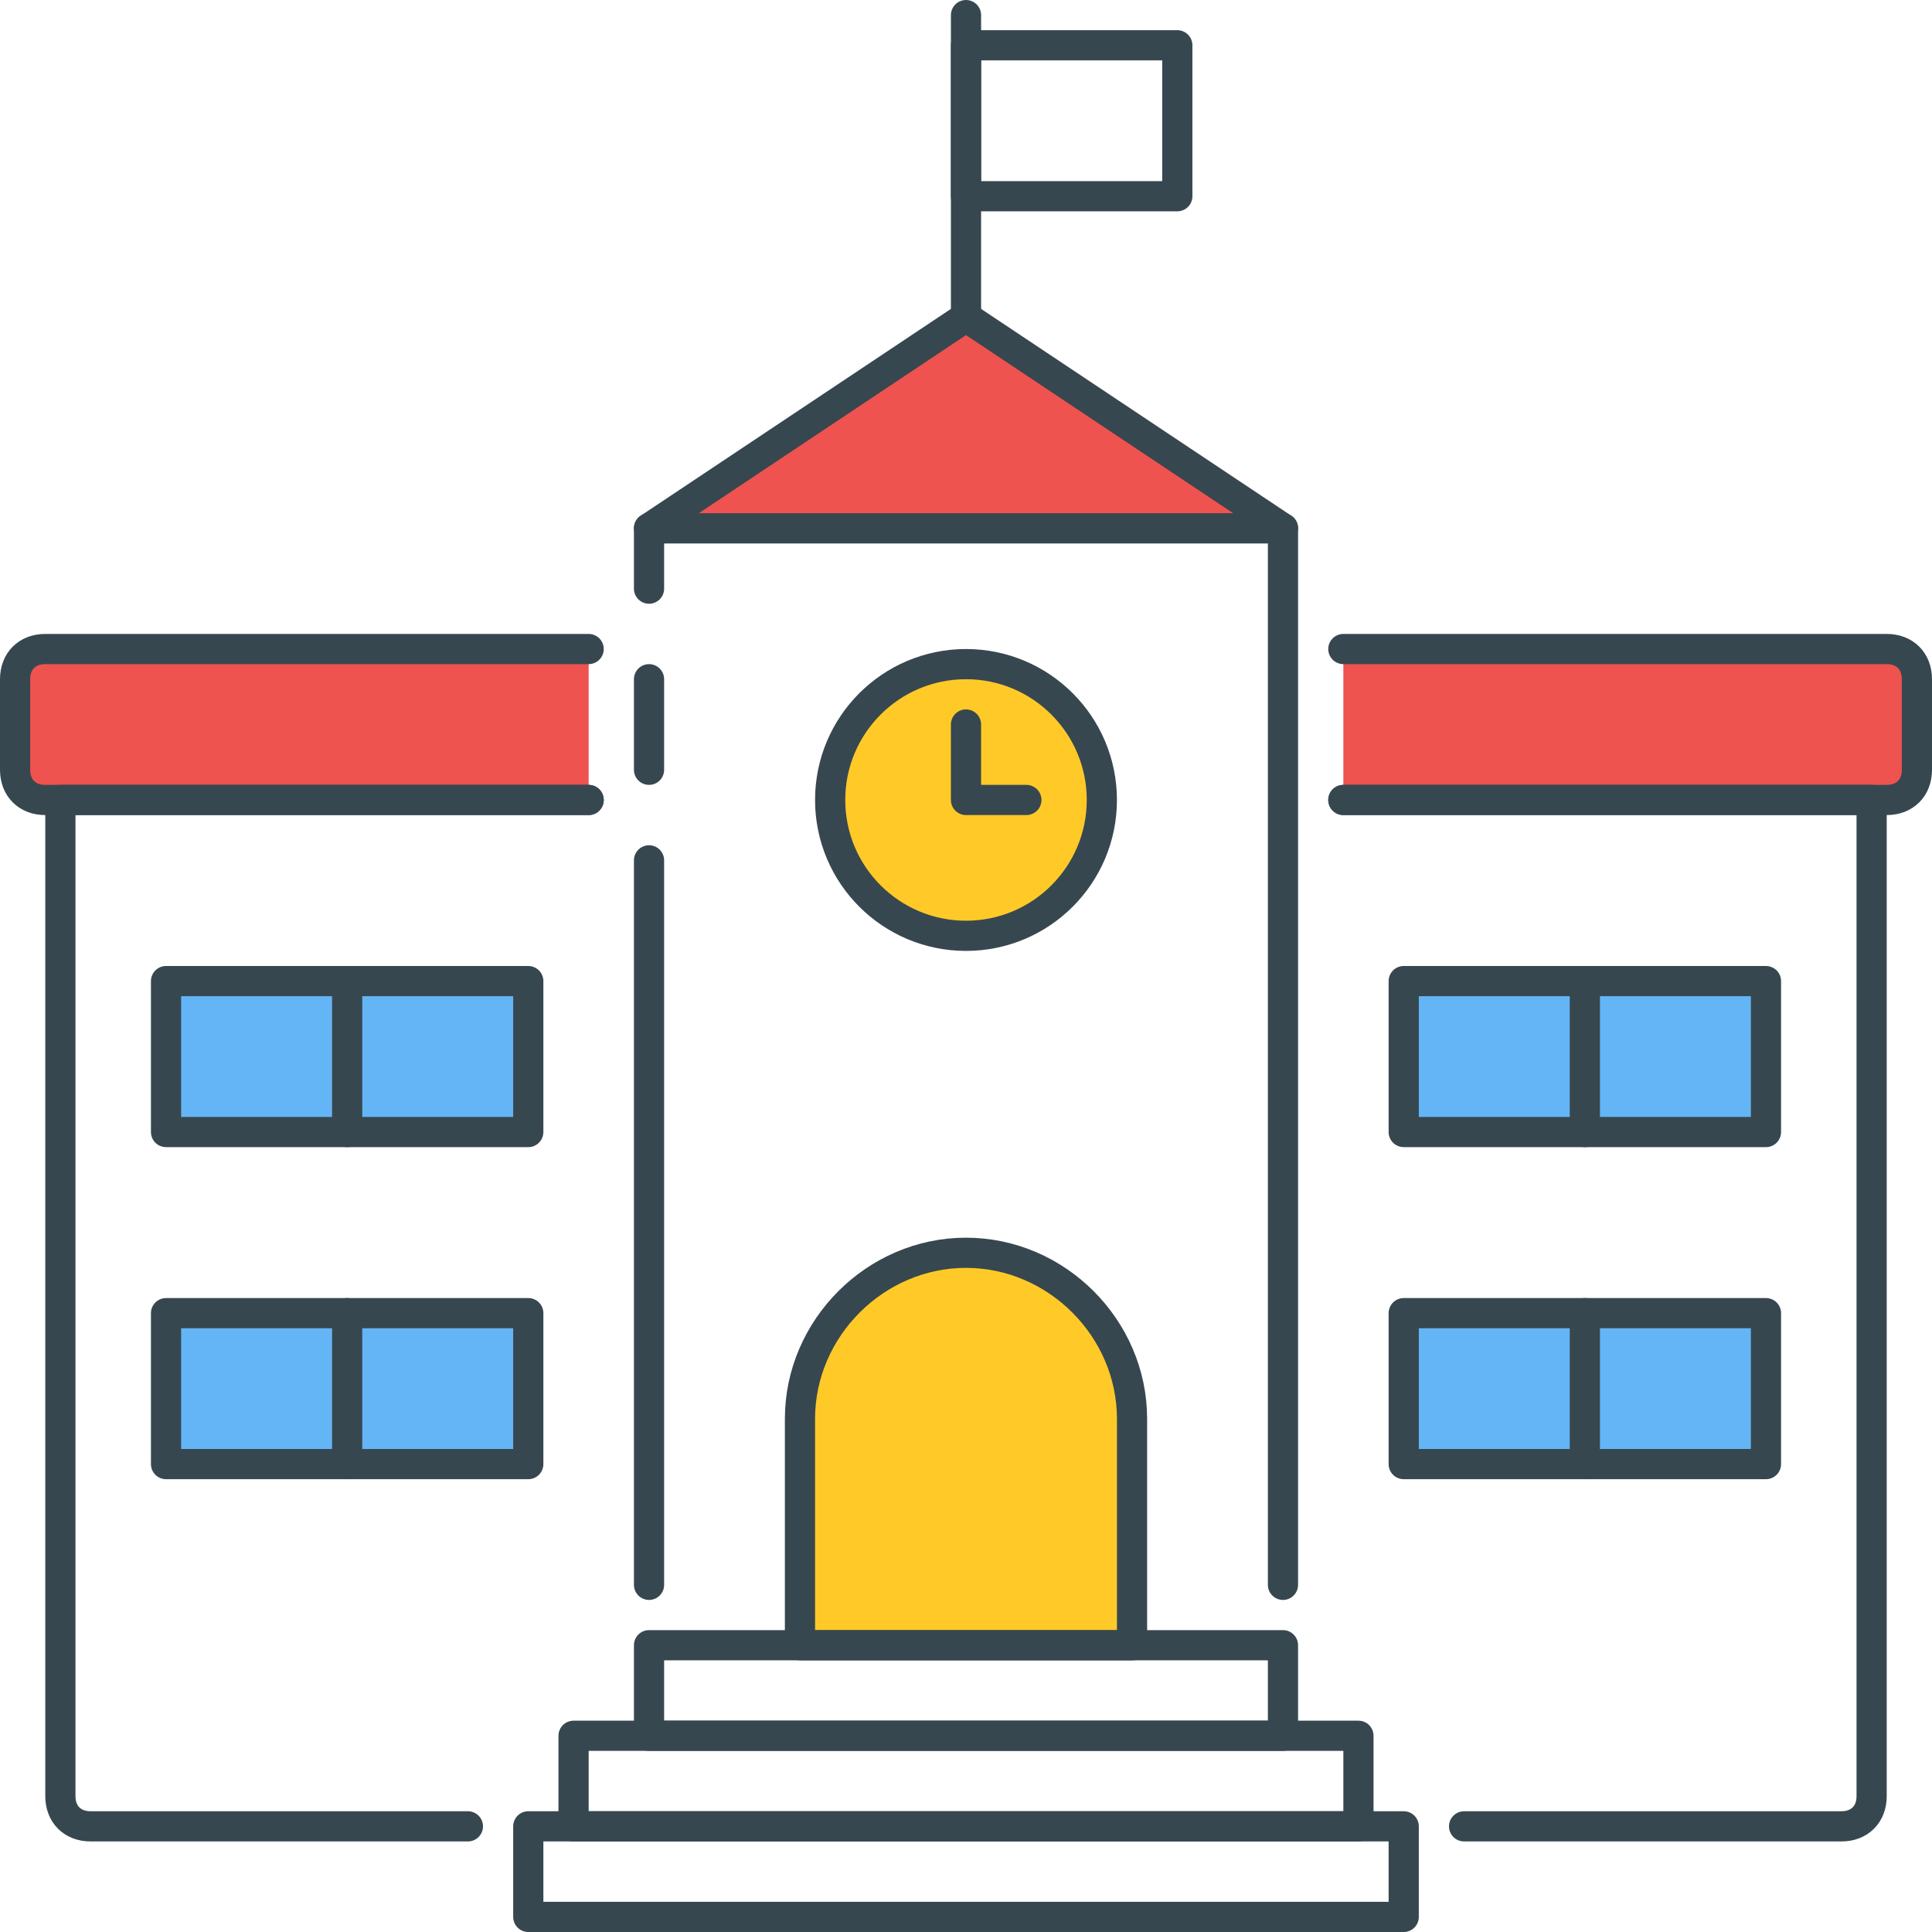
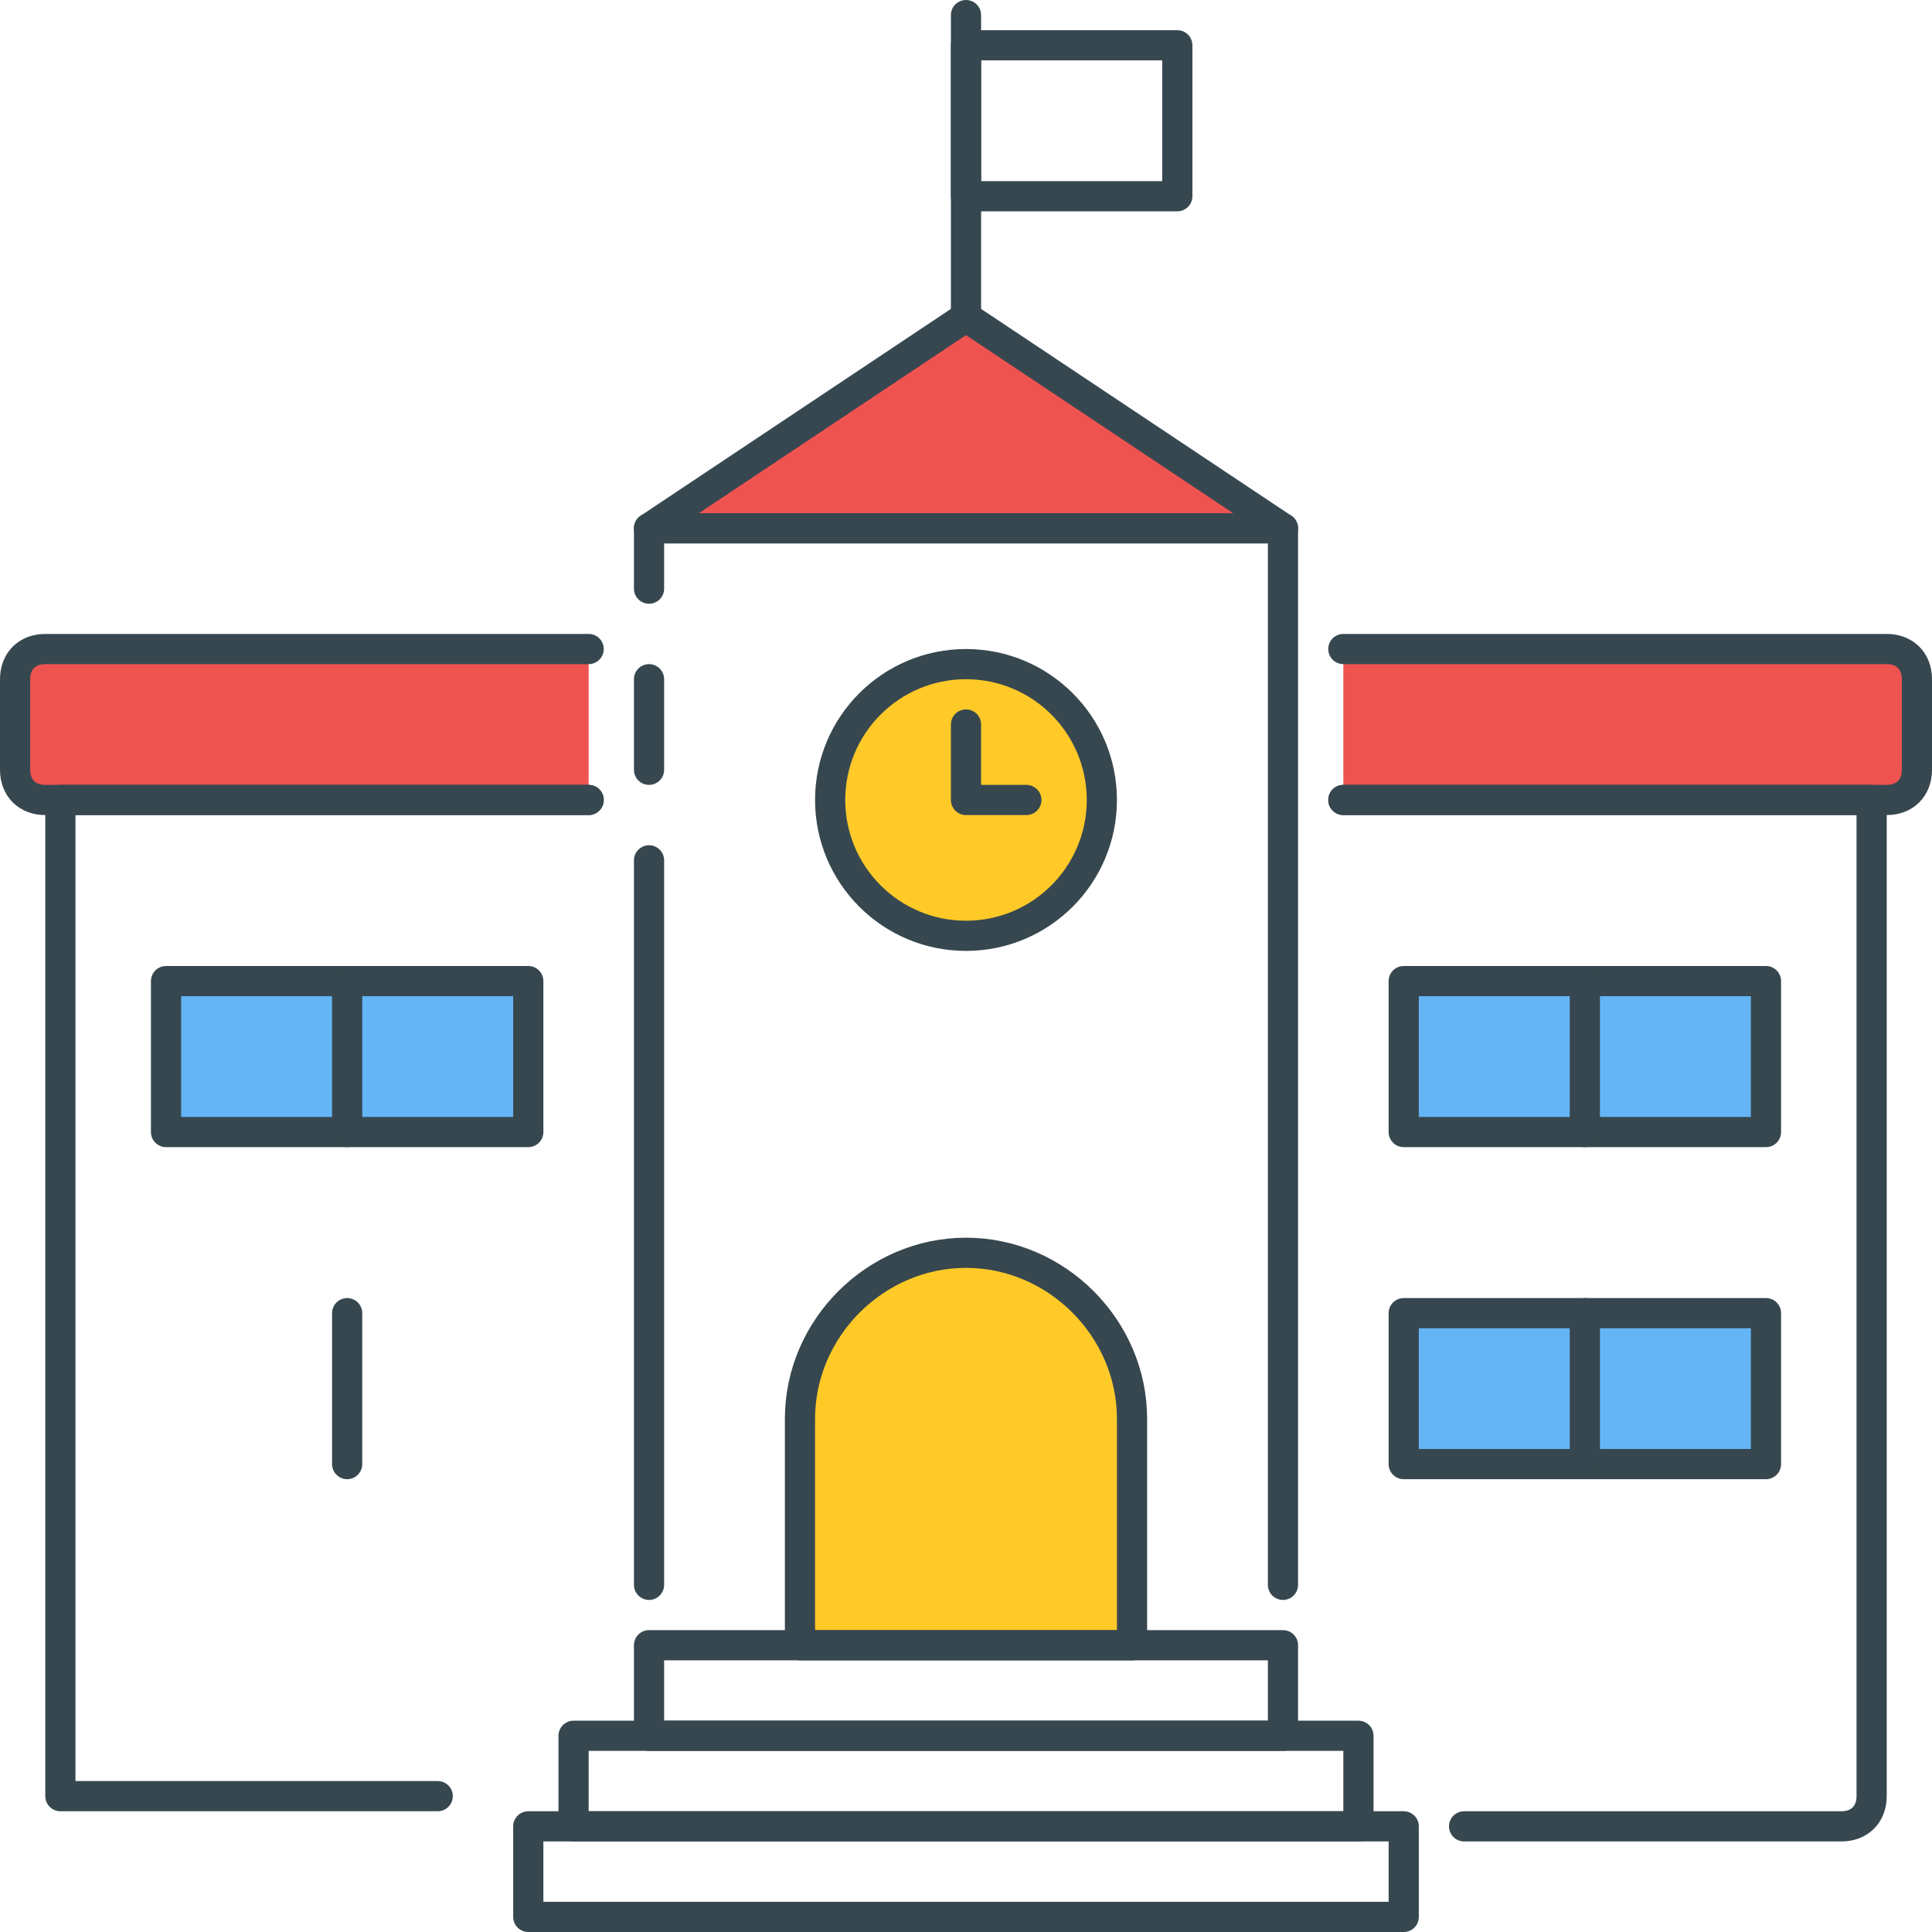
<svg xmlns="http://www.w3.org/2000/svg" version="1.1" id="Icon_Set" x="0px" y="0px" viewBox="0 0 64 64" style="enable-background:new 0 0 64 64;" xml:space="preserve">
  <style type="text/css">
	.st0{fill:#FFCA28;}
	.st1{fill:none;stroke:#37474F;stroke-linecap:round;stroke-linejoin:round;stroke-miterlimit:10;}
	.st2{fill:#64B5F6;stroke:#37474F;stroke-linecap:round;stroke-linejoin:round;stroke-miterlimit:10;}
	.st3{fill:#EF5350;stroke:#37474F;stroke-linecap:round;stroke-linejoin:round;stroke-miterlimit:10;}
	.st4{fill:#FFCA28;stroke:#37474F;stroke-linecap:round;stroke-linejoin:round;stroke-miterlimit:10;}
	.st5{fill:#FFFFFF;stroke:#37474F;stroke-linecap:round;stroke-linejoin:round;stroke-miterlimit:10;}
	.st6{fill:#EF5350;}
	.st7{fill:#64B5F6;}
	.st8{fill:#FFFFFF;}
	.st9{fill:#FF7043;stroke:#37474F;stroke-linecap:round;stroke-linejoin:round;stroke-miterlimit:10;}
	.st10{fill:none;stroke:#37474F;stroke-linecap:round;stroke-miterlimit:10;}
	.st11{fill:none;stroke:#37474F;stroke-miterlimit:10;}
</style>
  <g id="University">
    <g>
      <polyline class="st1" points="42.5,52.5 42.5,17.5 21.5,17.5 21.5,19.5   " />
      <polyline class="st1" points="21.5,28.5 21.5,31.5 21.5,52.5   " />
      <path class="st3" d="M19.5,21.5h-18c-0.6,0-1,0.4-1,1v3c0,0.6,0.4,1,1,1h18" />
      <path class="st3" d="M44.5,26.5h18c0.6,0,1-0.4,1-1v-3c0-0.6-0.4-1-1-1h-18" />
      <polygon class="st3" points="21.5,17.5 32,10.5 42.5,17.5   " />
-       <path class="st1" d="M19.5,26.5H2v33c0,0.6,0.4,1,1,1h12.5" />
+       <path class="st1" d="M19.5,26.5H2v33h12.5" />
      <path class="st1" d="M48.5,60.5H61c0.6,0,1-0.4,1-1v-33H44.5" />
      <line class="st1" x1="21.5" y1="22.5" x2="21.5" y2="25.5" />
      <rect x="5.5" y="32.5" class="st2" width="12" height="5" />
      <line class="st1" x1="11.5" y1="32.5" x2="11.5" y2="37.5" />
-       <rect x="5.5" y="43.5" class="st2" width="12" height="5" />
      <line class="st1" x1="11.5" y1="43.5" x2="11.5" y2="48.5" />
      <rect x="46.5" y="32.5" class="st2" width="12" height="5" />
      <line class="st1" x1="52.5" y1="32.5" x2="52.5" y2="37.5" />
      <rect x="46.5" y="43.5" class="st2" width="12" height="5" />
      <line class="st1" x1="52.5" y1="43.5" x2="52.5" y2="48.5" />
      <circle class="st4" cx="32" cy="26.5" r="4.5" />
      <polyline class="st1" points="32,24 32,26.5 34,26.5   " />
      <line class="st1" x1="32" y1="10.5" x2="32" y2="0.5" />
      <rect x="32" y="1.5" class="st1" width="7" height="5" />
      <path class="st4" d="M37.5,54.5h-11V47c0-3,2.5-5.5,5.5-5.5h0c3,0,5.5,2.5,5.5,5.5V54.5z" />
      <rect x="21.5" y="54.5" class="st1" width="21" height="3" />
      <rect x="19" y="57.5" class="st1" width="26" height="3" />
      <rect x="17.5" y="60.5" class="st1" width="29" height="3" />
    </g>
  </g>
</svg>